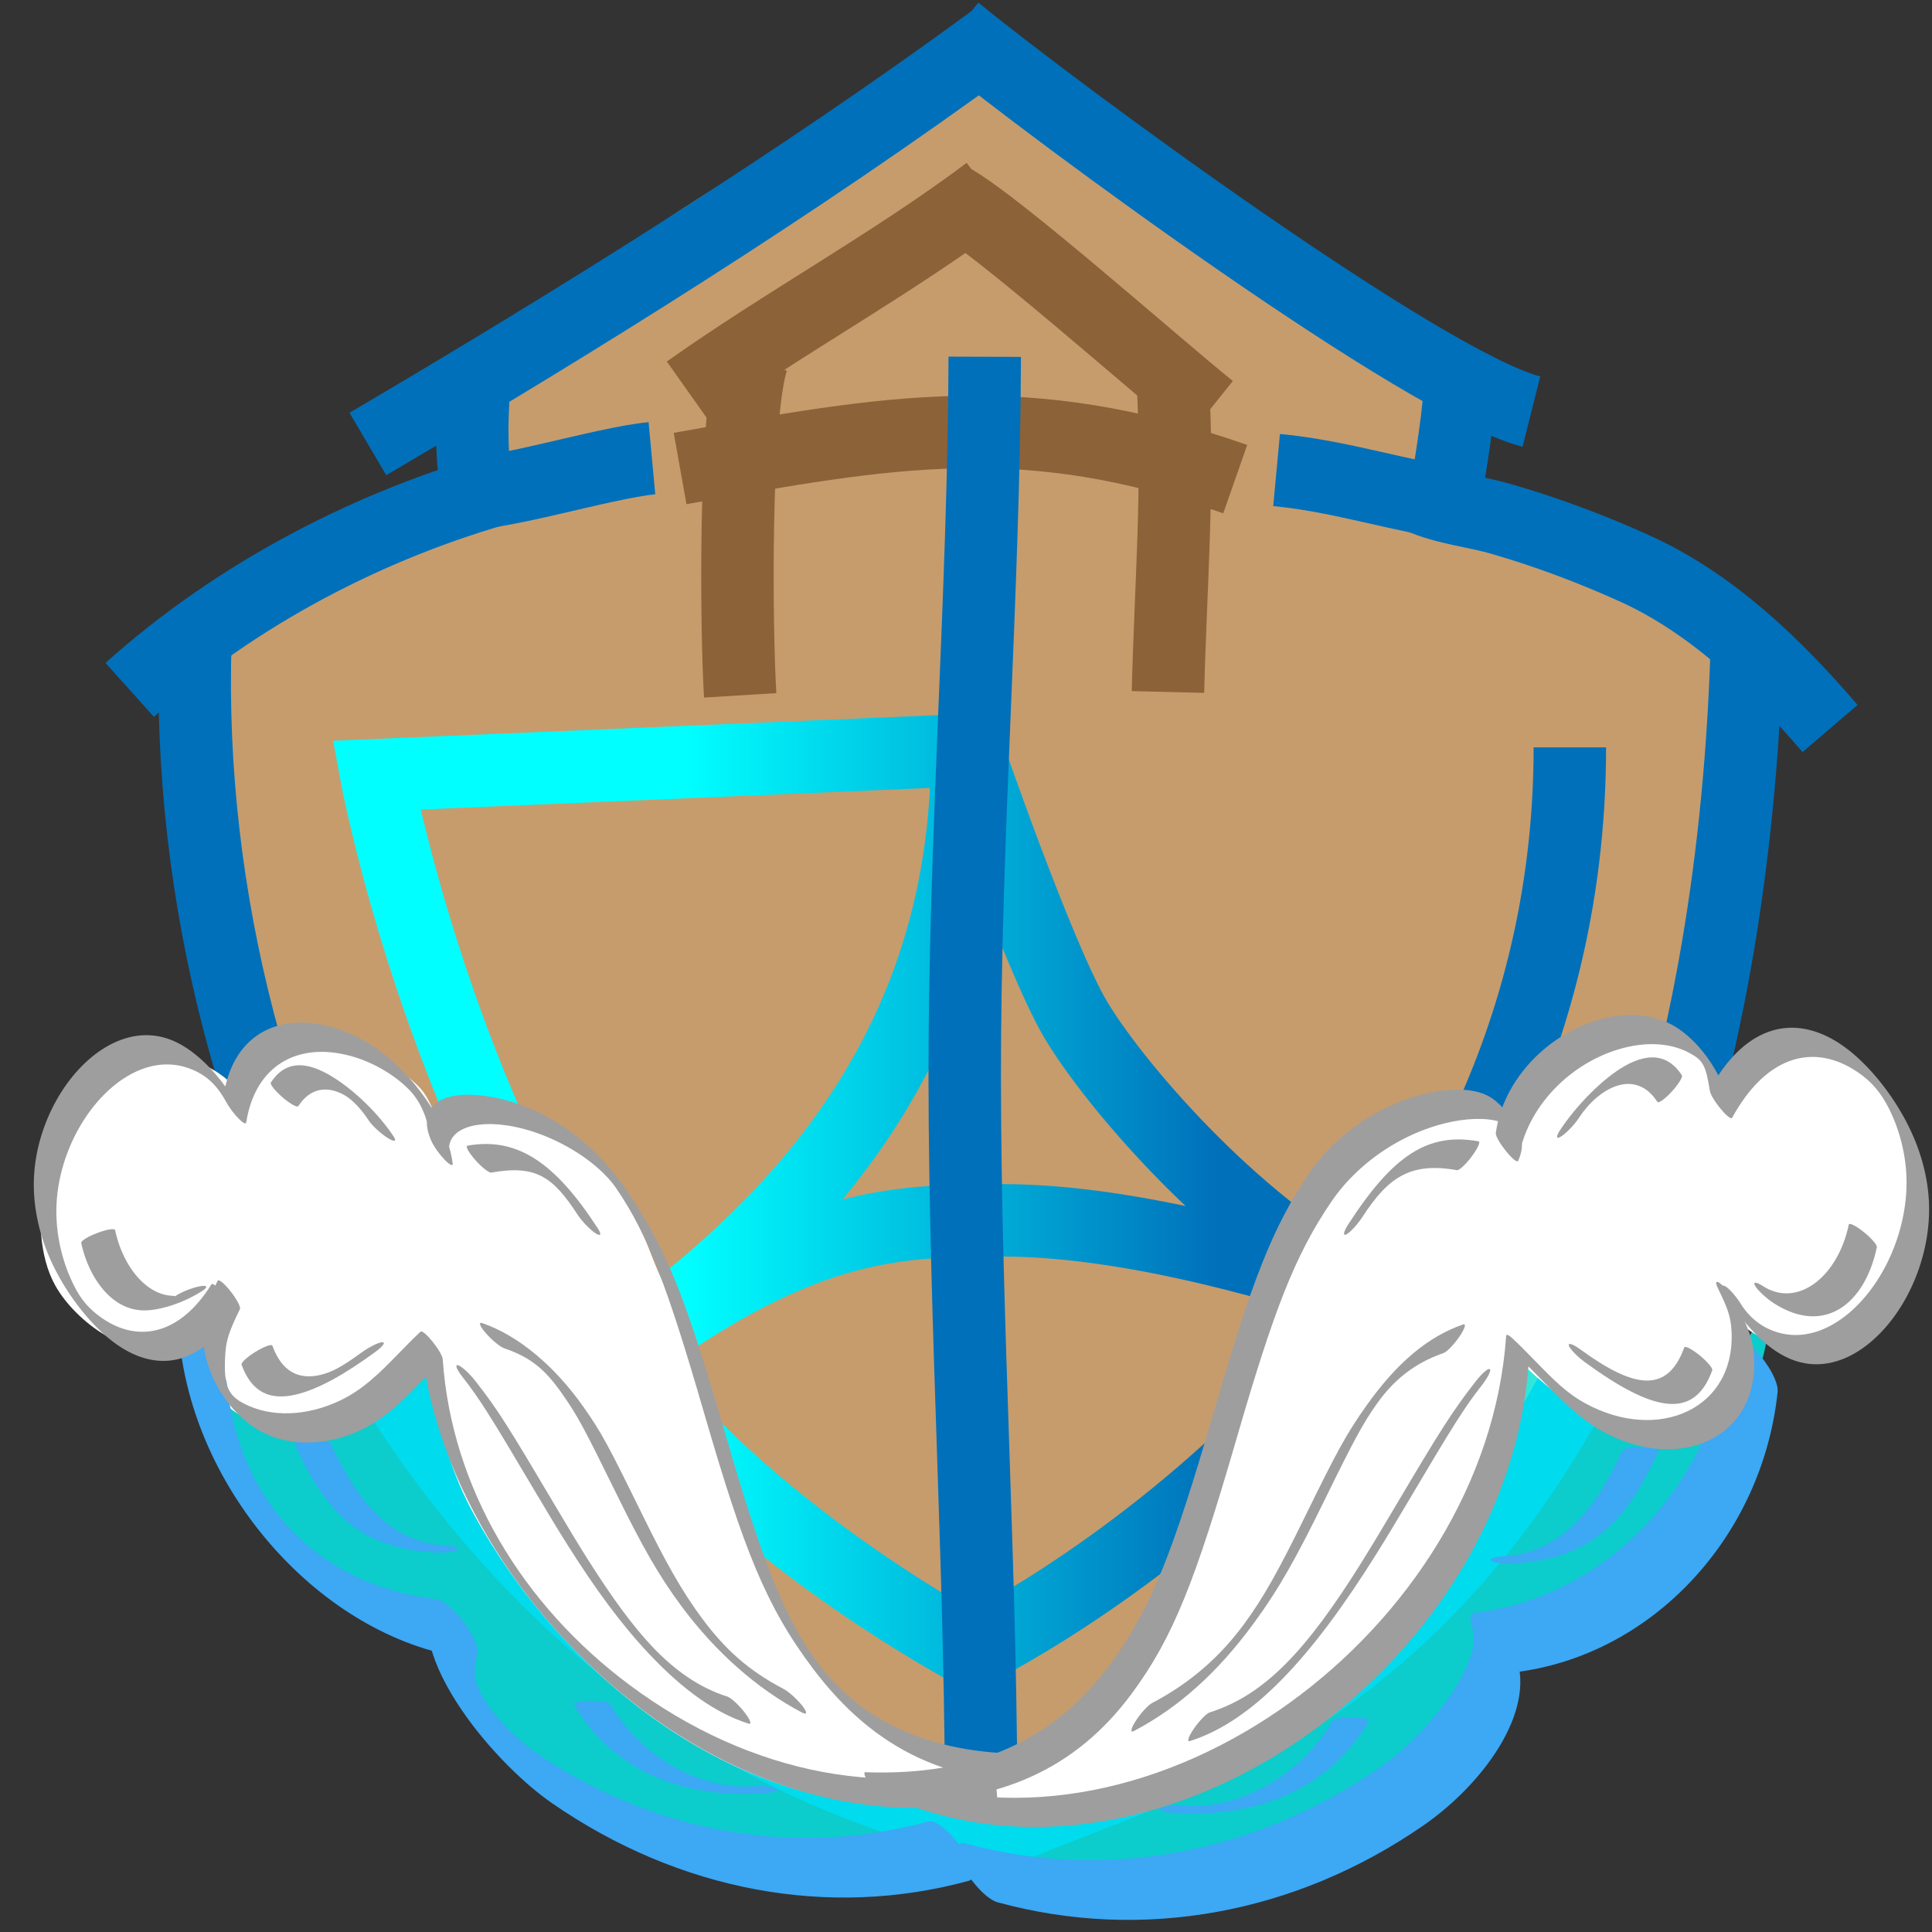
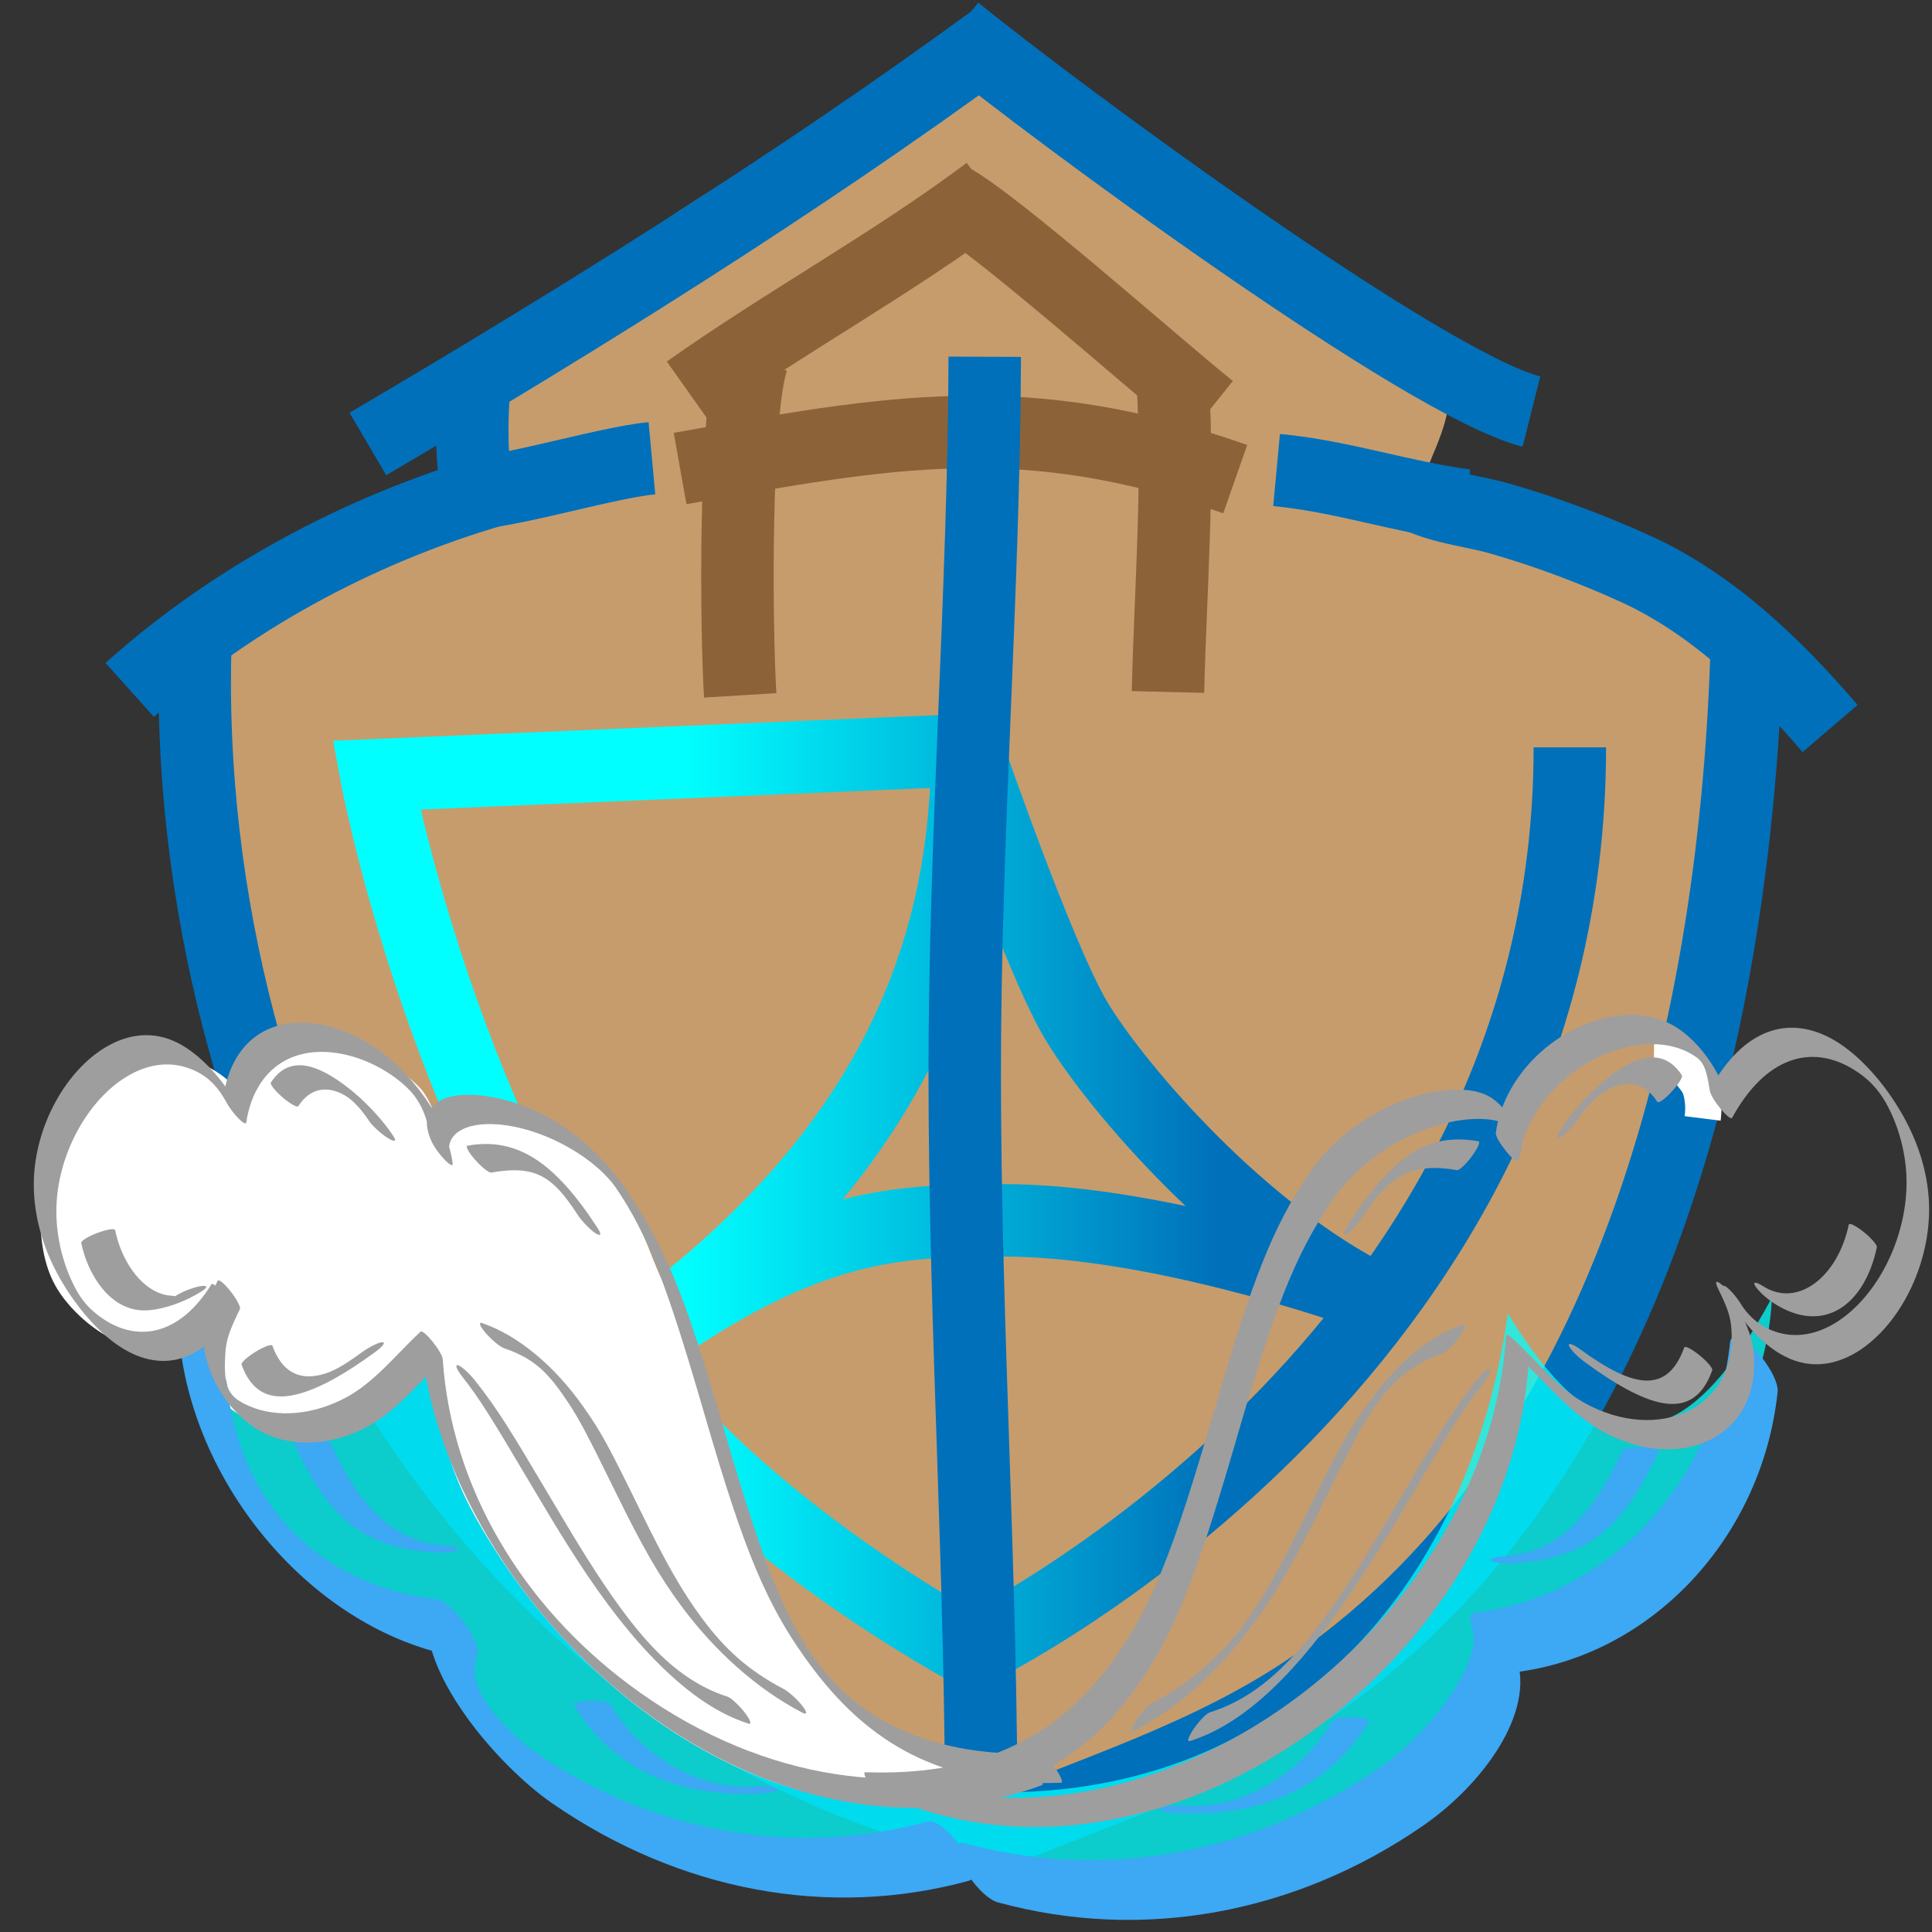
<svg xmlns="http://www.w3.org/2000/svg" viewBox="0 0 800 800">
  <rect x="0" y="0" width="800" height="800" fill="#333333" stroke="none" />
  <g id="am1">
    <path id="am2" style="fill:#c69c6d;fill-opacity:1;fill-rule:nonzero;opacity:1;stroke:#c69c6d;stroke-linecap:butt;stroke-linejoin:miter;stroke-miterlimit:10;stroke-opacity:1;stroke-width:30;" d="M407.26,27.53 C352.191,64.243,264.477,106.967,221.153,154.582 C208.576,168.405,228.82,196.808,216.014,209.625 C180.559,245.112,106.088,214.094,98.567,298.191 C92.801,362.659,121.984,460.762,151.971,518.01 C195.243,600.62,332.637,745.067,436.58,727.425 C463.847,722.797,513.988,690.73,535.734,673.605 C501.11,703.19,456.774,721.721,411.584,729.194 C581.086,727.187,694.54,468.928,707.596,328.057 C709.244,310.281,717.895,280.95,708.652,264.508 C695.065,240.338,604.803,233.851,579.356,215.239 C558.984,200.339,598.062,168.474,580.404,150.965 C542.909,113.786,452.999,73.27,407.26,27.53 z" />
  </g>
  <g id="am3">
    <path id="am4" style="fill:none;opacity:1;stroke:#8c6238;stroke-linecap:butt;stroke-linejoin:miter;stroke-miterlimit:10;stroke-opacity:1;stroke-width:30;" d="M409.282,79.438 C369.406,109.344,325.449,133.131,284.782,161.937" />
    <path id="am5" style="fill:none;opacity:1;stroke:#8c6238;stroke-linecap:butt;stroke-linejoin:miter;stroke-miterlimit:10;stroke-opacity:1;stroke-width:30;" d="M393.815,82.501 C412.603,92.708,478.673,151.448,501.113,169.461" />
    <path id="am6" style="fill:none;opacity:1;stroke:#8c6238;stroke-linecap:butt;stroke-linejoin:miter;stroke-miterlimit:10;stroke-opacity:1;stroke-width:30;" d="M311.627,148.701 C303.963,171.365,304.823,260.611,306.5,287.931" />
    <path id="am7" style="fill:none;opacity:1;stroke:#8c6238;stroke-linecap:butt;stroke-linejoin:miter;stroke-miterlimit:10;stroke-opacity:1;stroke-width:30;" d="M485.617,157.786 C488.144,201.449,484.712,242.931,483.629,286.536" />
    <path id="am8" style="fill:none;opacity:1;stroke:#8c6238;stroke-linecap:butt;stroke-linejoin:miter;stroke-miterlimit:10;stroke-opacity:1;stroke-width:30;" d="M281.613,194.006 C368.712,178.45,424.443,167.896,511.484,198.395" />
  </g>
  <g id="am9">
    <linearGradient x1="155.832" y1="496.687" x2="650.039" y2="496.687" gradientUnits="userSpaceOnUse" id="am11">
      <stop offset="0.259" style="stop-color:#00ffff;stop-opacity:1;" />
      <stop offset="0.705" style="stop-color:#0070ba;stop-opacity:1;" />
    </linearGradient>
    <g id="am12">
      <path style="fill:none;opacity:1;stroke:url(#am11);stroke-linecap:butt;stroke-linejoin:miter;stroke-miterlimit:10;stroke-opacity:1;stroke-width:30;" d="M650.039,309.453 C650.039,564.373,402.274,683.921,402.274,683.921 C402.274,683.921,307.113,633.599,255.822,562.407 C181.264,458.921,155.832,320.982,155.832,320.982 C155.832,320.982,400.472,310.617,400.472,310.617 C400.472,310.617,429.8,395.691,445.301,422.01 C460.255,447.402,509.35,506.007,563.93,535.216 C539.808,526.892,471.162,505.312,415.272,505.312 C369.617,505.312,330.214,506.538,255.822,562.407 C266.774,554.394,275.058,546.286,285.022,538.218 C360.242,477.308,400.472,404.09,400.472,310.617" />
    </g>
  </g>
  <g id="am13">
    <path id="am14" style="fill:none;opacity:1;stroke:#0070ba;stroke-linecap:butt;stroke-linejoin:miter;stroke-miterlimit:10;stroke-opacity:1;stroke-width:30;" d="M411.704,16.293 C330.171,76.113,239.577,132.502,152.33,183.842" />
    <path id="am15" style="fill:none;opacity:1;stroke:#0070ba;stroke-linecap:butt;stroke-linejoin:miter;stroke-miterlimit:10;stroke-opacity:1;stroke-width:30;" d="M634.127,170.411 C590.004,159.31,436.783,46.366,395.618,12.689" />
    <path id="am16" style="fill:none;opacity:1;stroke:#0070ba;stroke-linecap:butt;stroke-linejoin:miter;stroke-miterlimit:10;stroke-opacity:1;stroke-width:30;" d="M196.345,159.903 C195.037,175.913,195.171,190.587,197.941,206.449" />
-     <path id="am17" style="fill:none;opacity:1;stroke:#0070ba;stroke-linecap:butt;stroke-linejoin:miter;stroke-miterlimit:10;stroke-opacity:1;stroke-width:30;" d="M604.818,158.424 C603.276,179.316,599.419,199.655,595.966,220.298" />
    <path id="am18" style="fill:none;opacity:1;stroke:#0070ba;stroke-linecap:butt;stroke-linejoin:miter;stroke-miterlimit:10;stroke-opacity:1;stroke-width:30;" d="M210.217,201.387 C153.473,216.962,97.805,246.076,53.709,285.66" />
    <path id="am19" style="fill:none;opacity:1;stroke:#0070ba;stroke-linecap:butt;stroke-linejoin:miter;stroke-miterlimit:10;stroke-opacity:1;stroke-width:30;" d="M587.896,205.908 C598.731,210.689,610.388,211.636,621.708,214.91 C640.528,220.354,659.565,227.485,677.393,235.613 C709.008,250.027,735.417,275.565,757.785,301.66" />
    <path id="am20" style="fill:none;opacity:1;stroke:#0070ba;stroke-linecap:butt;stroke-linejoin:miter;stroke-miterlimit:10;stroke-opacity:1;stroke-width:30;" d="M80.895,265.83 C74.18,474.01,193.224,710.808,413.388,756.136" />
    <path id="am21" style="fill:none;opacity:1;stroke:#0070ba;stroke-linecap:butt;stroke-linejoin:miter;stroke-miterlimit:10;stroke-opacity:1;stroke-width:30;" d="M723.341,266.763 C718.987,419.098,678.849,604.922,544.323,697.731 C501.253,727.445,452.817,741.796,405.343,761.882" />
    <path id="am22" style="fill:none;opacity:1;stroke:#0070ba;stroke-linecap:butt;stroke-linejoin:miter;stroke-miterlimit:10;stroke-opacity:1;stroke-width:30;" d="M407.764,147.724 C407.399,247.051,399.365,346.789,399.47,446.328 C399.582,551.381,406.682,656.228,406.296,761.315" />
    <path id="am23" style="fill:none;opacity:1;stroke:#0070ba;stroke-linecap:butt;stroke-linejoin:miter;stroke-miterlimit:10;stroke-opacity:1;stroke-width:30;" d="M606.86,209.26 C580.627,205.842,555.271,197.11,528.606,194.63" />
    <path id="am24" style="fill:none;opacity:1;stroke:#0070ba;stroke-linecap:butt;stroke-linejoin:miter;stroke-miterlimit:10;stroke-opacity:1;stroke-width:30;" d="M189.356,204.213 C203.492,206.245,249.477,191.646,269.947,189.753" />
  </g>
  <g id="am25">
    <path id="am26" style="fill:#00ffff;fill-opacity:0.75;fill-rule:nonzero;opacity:1;stroke:#00ffff;stroke-linecap:butt;stroke-linejoin:miter;stroke-miterlimit:10;stroke-opacity:0;stroke-width:15;" d="M733.692,537.358 C732.214,581.654,696.308,648.677,656.633,670.697 C648.489,675.217,632.409,672.548,626.506,678.128 C600.35,702.851,606.503,722.908,561.599,750.667 C499.424,789.103,445.252,770.927,379.229,769.112 C327.088,767.678,286.167,781.118,237.933,750.815 C192.593,722.331,204.503,703.833,181.146,675.649 C160.229,650.409,105.936,655.506,82.34,574.335 C80.273,567.224,74.203,555.615,76.352,548.145 C78.032,542.306,85.589,557.24,86.499,558.622 C94.459,570.722,106.558,580.232,120.67,583.828 C146.968,590.528,176.577,563.548,193.077,545.733 C170.852,658.902,307.897,738.312,405.983,741.996 C528.619,746.601,608.247,659.73,624.359,543.872 C666.863,613.311,700.569,598.872,733.692,537.358 z" />
  </g>
  <g id="am27">
    <path id="am28" style="fill:#ffffff;fill-opacity:1;fill-rule:nonzero;opacity:1;stroke:#ffffff;stroke-linecap:butt;stroke-linejoin:miter;stroke-miterlimit:10;stroke-opacity:1;stroke-width:15;" d="M395.951,738.629 C379.406,736.241,369.851,729.749,356.564,720.059 C308.134,684.739,305.881,637.951,288.969,584.634 C282.846,565.328,273.164,546.98,265.173,528.392 C260.351,517.174,257.128,505.309,249.744,495.273 C238.512,480.008,215.431,465.993,195.926,467.687 C191.091,468.107,182.093,478.848,178.594,477.44 C176.34,476.534,173.172,460.452,168.308,455.466 C155.312,442.148,123.043,428.226,107.716,444.39 C102.333,450.067,101.597,458.188,98.124,464.924 C89.754,443.921,59.083,437.349,43.066,451.588 C26.202,466.579,18.221,508.816,29.491,528.752 C36.433,541.033,56.327,556.709,71.133,549.22 C75.768,546.875,90.327,526.979,94.726,530.924 C101.71,537.188,93.398,554.949,93.082,562.383 C92.291,581,116.425,585.763,130.555,586.037 C149.694,586.408,171.264,549.117,183.044,556.626 C186.287,558.693,186.697,572.88,187.342,576.793 C190.077,593.393,194.666,608.596,202.798,623.421 C237.707,687.064,306.774,744.351,383.804,739.929" />
-     <path id="am29" style="fill:#ffffff;fill-opacity:1;fill-rule:nonzero;opacity:1;stroke:#ffffff;stroke-linecap:butt;stroke-linejoin:miter;stroke-miterlimit:10;stroke-opacity:1;stroke-width:15;" d="M315.167,673.702 C321.455,681.819,326.343,691.384,332.804,699.198 C339.904,707.784,349.951,714.631,359.227,720.557 C371.056,728.114,382.757,735.427,397.124,736.905 C389.95,735.976,383.491,732.646,376.92,729.86 C366.617,725.493,354.684,719.957,346.119,712.65 C329.273,698.277,317.883,675.078,307.342,656.05" />
  </g>
  <g id="am30">
    <g id="am32">
      <path style="fill:#3da8f4;fill-opacity:1;fill-rule:nonzero;opacity:1;stroke:none;" d="M74.352,555.35 C81.123,620.374,135.762,679.787,195.305,686.832 C195.305,686.832,178.244,663.45,178.244,663.45 C174.063,675.191,179.781,692.46,193.615,711.547 C203.916,725.76,217.559,739.043,228.584,746.663 C281.23,783.046,343.198,794.705,401.311,778.754 C404.151,777.974,402.682,771.849,398.028,765.072 C393.375,758.295,387.301,753.433,384.46,754.212 C328.409,769.598,269.205,758.459,221.51,725.497 C215.334,721.229,207.401,713.505,202.595,706.874 C197.349,699.636,195.051,692.695,197.592,685.559 C199.598,679.926,187.226,662.969,180.532,662.177 C131.159,656.336,99.013,621.38,94.016,573.397 C93.531,568.739,88.736,560.923,83.306,555.939 C77.876,550.955,73.867,550.692,74.352,555.35 z" />
    </g>
    <g id="am34">
      <path style="fill:#3da8f4;fill-opacity:1;fill-rule:nonzero;opacity:1;stroke:none;" d="M311.78,739.669 C291.074,741.205,266.109,728.644,252.662,705.612 C252.182,704.789,248.457,704.2,244.343,704.296 C240.229,704.392,237.283,705.137,237.763,705.96 C252.571,731.322,280.178,745.213,316.997,742.481 C320.88,742.193,322.861,741.33,321.42,740.553 C319.979,739.777,315.663,739.38,311.78,739.669 z" />
    </g>
    <g id="am36">
      <path style="fill:#3da8f4;fill-opacity:1;fill-rule:nonzero;opacity:1;stroke:none;" d="M184.468,639.992 C164.029,638.7,149.443,625.236,136.925,597.672 C136.55,596.847,132.902,596.239,128.777,596.314 C124.652,596.389,121.612,597.118,121.986,597.943 C135.532,627.769,149.808,640.948,179.949,642.852 C183.899,643.102,188.112,642.664,189.36,641.874 C190.608,641.084,188.418,640.241,184.468,639.992 z" />
    </g>
  </g>
  <g id="am37">
    <g id="am39">
      <path style="fill:#9e9e9e;fill-opacity:1;fill-rule:nonzero;opacity:1;stroke:none;" d="M430.772,726.083 C387.503,727.597,357.437,713.532,339.029,689.127 C324.945,670.455,315.706,646.544,300.957,595.891 C300.616,594.721,300.616,594.721,300.276,593.55 C284.56,539.543,276.6,518.025,259.666,493.169 C243.718,469.762,222.209,457.008,201.68,453.933 C183.001,451.134,172.274,457.856,178.554,472.3 C180.755,477.364,187.888,484.873,187.441,481.656 C185.719,469.261,178.465,455.393,166.47,443.157 C157.419,433.925,147.125,427.871,136.685,425.104 C114.382,419.193,96.45,429.107,92.629,453.393 C92.629,453.393,100.918,461.906,100.918,461.906 C91.268,444.27,79.66,433.404,69.269,430.029 C60.842,427.293,52.062,428.669,43.727,433.638 C27.61,443.248,15.332,464.985,14.1,486.809 C13.459,498.139,15.784,510.054,20.8,521.399 C26.537,534.372,36.495,547.645,46.392,555.283 C64.32,569.119,83.003,565.74,96.74,543.618 C97.208,542.865,95.53,539.613,92.994,536.353 C90.457,533.093,88.022,531.061,87.555,531.813 C74.212,553.3,56.105,556.576,40.509,544.539 C35.479,540.657,32.43,536.594,29.216,529.324 C24.985,519.756,22.833,508.726,23.436,498.052 C24.645,476.642,36.789,455.141,52.701,445.654 C60.832,440.806,69.362,439.469,77.292,442.044 C84.89,444.512,89.646,448.964,93.659,456.297 C96.328,461.176,101.658,466.65,101.947,464.811 C105.674,441.121,123.211,431.426,144.843,437.159 C154.199,439.638,163.285,444.982,169.394,451.214 C173.559,455.461,176.852,461.758,178.136,470.994 C178.136,470.994,187.024,480.35,187.024,480.35 C182.468,469.87,192.734,463.438,210.048,466.031 C227.792,468.69,247.032,480.098,255.24,492.144 C268.395,511.453,276.49,533.338,291.173,583.795 C291.514,584.966,291.514,584.966,291.855,586.137 C307.928,641.341,317.067,664.994,336.654,690.961 C362.371,725.055,393.868,739.79,439.38,738.197 C440.381,738.162,439.266,735.421,436.889,732.076 C434.512,728.731,431.773,726.048,430.772,726.083 z" />
    </g>
    <g id="am41">
      <path style="fill:#9e9e9e;fill-opacity:1;fill-rule:nonzero;opacity:1;stroke:none;" d="M90.127,530.339 C85.784,539.216,84.343,543.181,83.966,549.191 C82.847,567.037,94.658,587.037,110.939,594.128 C123.102,599.425,138.661,598.115,152.505,590.552 C157.608,587.764,162.363,584.003,167.894,578.664 C169.796,576.828,171.361,575.245,174.567,571.949 C178.959,567.433,180.769,565.617,183.195,563.364 C183.195,563.364,173.991,551.933,173.991,551.933 C177.853,608.364,214.264,669.497,266.859,708.672 C318.074,746.818,378.38,759.146,431.583,739.135 C432.39,738.832,431.058,735.885,428.609,732.553 C426.159,729.222,423.519,726.767,422.712,727.07 C369.998,746.897,310.356,734.705,260.756,697.761 C215.959,664.395,186.938,615.67,183.324,562.855 C183.116,559.815,175.402,550.234,174.12,551.424 C171.684,553.687,169.87,555.507,165.47,560.031 C162.269,563.322,160.706,564.902,158.811,566.732 C153.315,572.037,148.6,575.766,143.552,578.524 C129.964,585.948,114.709,587.232,103.229,582.232 C94.556,578.456,92.401,574.806,93.302,560.446 C93.662,554.701,95.075,550.813,99.35,542.075 C99.756,541.244,98.021,537.944,95.474,534.703 C92.927,531.462,90.533,529.509,90.127,530.339 z" />
    </g>
    <g id="am43">
      <path style="fill:#9e9e9e;fill-opacity:1;fill-rule:nonzero;opacity:1;stroke:none;" d="M301.182,702.523 C289.64,698.876,279.371,691.675,270.004,681.75 C261.935,673.199,253.305,661.423,243.286,645.54 C239.231,639.112,235.319,632.638,229.573,622.933 C210.474,590.676,206.069,583.597,196.787,571.771 C194.358,568.678,191.197,565.796,189.726,565.335 C188.255,564.874,189.031,567.008,191.459,570.102 C198.645,579.257,203.192,586.563,220.884,616.444 C226.763,626.374,230.797,633.05,235.052,639.795 C246.656,658.19,257.209,672.591,268.958,685.04 C283.132,700.059,296.588,709.496,309.967,713.723 C311.442,714.189,310.671,712.059,308.245,708.967 C305.819,705.874,302.657,702.989,301.182,702.523 z" />
    </g>
    <g id="am45">
      <path style="fill:#9e9e9e;fill-opacity:1;fill-rule:nonzero;opacity:1;stroke:none;" d="M324.416,699.333 C310.034,691.784,300.341,683.087,290.776,670.228 C282.37,658.927,275.724,647.053,265.678,626.587 C251.974,598.669,249.158,593.312,241.658,582.652 C229.717,565.681,214.717,553.053,199.696,547.875 C197.992,547.287,198.646,549.145,201.156,552.024 C203.667,554.903,207.085,557.713,208.789,558.301 C219.86,562.117,225.637,566.981,232.681,576.992 C239.208,586.268,242.097,591.765,255.229,618.518 C265.742,639.933,272.671,652.315,282.307,665.268 C296.122,683.841,313.315,699.268,332.146,709.153 C334.303,710.285,334.321,709.004,332.186,706.293 C330.051,703.581,326.572,700.465,324.416,699.333 z" />
    </g>
    <g id="am47">
      <path style="fill:#9e9e9e;fill-opacity:1;fill-rule:nonzero;opacity:1;stroke:none;" d="M203.441,485.542 C221.75,482.285,228.88,487.118,239.123,502.91 C240.837,505.554,244.112,508.981,246.438,510.564 C248.763,512.148,249.258,511.289,247.544,508.646 C229.845,481.358,214.174,470.736,193.578,474.399 C192.614,474.571,194.041,477.204,196.765,480.281 C199.488,483.358,202.478,485.713,203.441,485.542 z" />
    </g>
    <g id="am49">
      <path style="fill:#9e9e9e;fill-opacity:1;fill-rule:nonzero;opacity:1;stroke:none;" d="M123.527,458.017 C128.501,450.344,135.553,449.517,142.603,453.461 C145.698,455.193,149.392,458.934,152.666,463.944 C154.023,466.021,157.448,469.213,160.316,471.073 C163.184,472.934,164.409,472.759,163.052,470.682 C157.134,461.625,146.335,450.689,135.798,444.793 C125.436,438.996,117.551,439.92,112.155,448.244 C111.7,448.946,113.877,451.702,117.017,454.401 C120.157,457.1,123.072,458.719,123.527,458.017 z" />
    </g>
    <g id="am51">
      <path style="fill:#9e9e9e;fill-opacity:1;fill-rule:nonzero;opacity:1;stroke:none;" d="M149.617,560.107 C142.04,565.634,137.713,568.127,132.617,569.33 C123.673,571.44,116.673,567.969,112.794,557.229 C112.506,556.432,109.413,557.54,105.884,559.703 C102.356,561.866,99.729,564.265,100.016,565.061 C104.084,576.322,111.578,580.038,122.469,577.468 C131.99,575.222,142.944,568.91,155.414,559.814 C158.572,557.51,159.834,555.709,158.233,555.79 C156.632,555.871,152.775,557.804,149.617,560.107 z" />
    </g>
    <g id="am53">
      <path style="fill:#9e9e9e;fill-opacity:1;fill-rule:nonzero;opacity:1;stroke:none;" d="M33.636,514.65 C35.635,524.2,40.488,532.985,46.855,537.986 C50.405,540.773,54.346,542.366,58.767,542.59 C65.177,542.915,75.457,539.887,83.808,534.505 C86.268,532.92,85.831,532.071,82.832,532.608 C79.834,533.146,75.409,534.866,72.949,536.452 C72.069,537.019,73.318,536.651,71.089,536.538 C67.529,536.357,63.924,534.9,60.632,532.316 C54.419,527.436,49.637,518.779,47.667,509.367 C47.495,508.546,44.215,509.063,40.34,510.522 C36.466,511.981,33.464,513.829,33.636,514.65 z" />
    </g>
  </g>
  <g id="am54">
    <g id="am56">
      <path style="fill:#3da8f4;fill-opacity:1;fill-rule:nonzero;opacity:1;stroke:none;" d="M716.39,555.773 C710.425,613.057,666.083,661.275,610.633,667.836 C608.695,668.065,608.32,670.451,609.64,674.156 C614.347,687.376,592.822,717.076,571.283,731.962 C519.786,767.551,457.677,779.236,399.615,763.299 C395.613,762.201,395.37,766.768,399.072,773.501 C402.774,780.233,409.019,786.582,413.021,787.68 C473.27,804.218,536.736,792.277,589.226,756.001 C614.228,738.723,635.891,708.833,627.825,686.182 C627.825,686.182,626.831,692.503,626.831,692.503 C684.255,685.709,729.85,636.129,736.08,576.3 C736.475,572.505,732.388,564.833,726.951,559.165 C721.513,553.496,716.785,551.978,716.39,555.773 z" />
    </g>
    <g id="am58">
      <path style="fill:#3da8f4;fill-opacity:1;fill-rule:nonzero;opacity:1;stroke:none;" d="M485.059,750.565 C522.922,753.374,551.485,739.003,566.806,712.761 C567.286,711.938,564.34,711.193,560.226,711.097 C556.112,711.001,552.387,711.59,551.907,712.413 C537.947,736.324,512.027,749.366,490.276,747.752 C486.393,747.464,482.076,747.86,480.636,748.637 C479.195,749.413,481.175,750.276,485.059,750.565 z" />
    </g>
    <g id="am60">
      <path style="fill:#3da8f4;fill-opacity:1;fill-rule:nonzero;opacity:1;stroke:none;" d="M626.909,647.315 C657.969,645.352,672.769,631.69,686.788,600.821 C687.163,599.996,684.123,599.267,679.998,599.192 C675.872,599.117,672.225,599.725,671.85,600.55 C658.858,629.156,643.748,643.105,622.39,644.454 C618.44,644.704,616.25,645.547,617.498,646.336 C618.746,647.126,622.959,647.565,626.909,647.315 z" />
    </g>
  </g>
  <g id="am61">
-     <path id="am62" style="fill:#ffffff;fill-opacity:1;fill-rule:nonzero;opacity:1;stroke:#ffffff;stroke-linecap:butt;stroke-linejoin:miter;stroke-miterlimit:10;stroke-opacity:1;stroke-width:15;" d="M412.723,741.883 C424.797,740.933,431.045,734.723,440.675,728.134 C515.835,676.705,505.29,572.493,547.12,499.888 C559.424,478.532,611.37,445.148,625.272,481.482 C631.157,459.423,661.634,426.243,687.378,435.403 C696.676,438.712,701.764,458.659,707.909,459.549 C730.787,462.862,737.557,414.845,769.792,452.72 C812.585,503,749.038,594.389,712.048,524.374 C708.087,540.247,720.51,559.549,711.869,574.943 C689.611,614.597,636.268,562.383,620.168,543.072 C616.449,558.975,620.29,576.402,615.72,592.65 C590.782,681.328,511.797,737.644,421.158,743.613" />
    <path id="am63" style="fill:#ffffff;fill-opacity:1;fill-rule:nonzero;opacity:1;stroke:#ffffff;stroke-linecap:butt;stroke-linejoin:miter;stroke-miterlimit:10;stroke-opacity:1;stroke-width:15;" d="M684.865,436.956 C699.69,437.128,706.812,449.065,705.039,463.121" />
  </g>
  <g id="am64">
    <g id="am66">
      <path style="fill:#9e9e9e;fill-opacity:1;fill-rule:nonzero;opacity:1;stroke:none;" d="M366.858,745.955 C413.44,747.586,445.599,732.325,468.578,701.344 C485.982,677.879,495.063,654.01,511.621,597.112 C512.045,595.652,512.045,595.652,512.47,594.193 C527.306,543.24,535.997,520.026,551.256,497.629 C563.719,479.336,584.758,466.861,604.493,463.905 C613.011,462.629,620.319,463.452,624.289,465.939 C624.146,465.85,620.814,461.536,620.672,460.968 C621.175,462.99,620.806,465.772,619.429,468.939 C619.429,468.939,628.709,480.485,628.709,480.485 C631.744,458.651,650.267,439.757,672.001,433.997 C682.355,431.253,692.272,431.968,699.76,436.108 C705.101,439.06,706.327,440.962,708.008,451.649 C708.549,455.086,716.341,464.5,717.258,462.825 C730.758,438.153,749.466,432.077,767.038,442.554 C773.472,446.39,777.646,450.894,780.914,456.681 C785.577,464.936,788.766,475.463,789.361,486 C790.633,508.517,779.934,532.712,763.932,545.061 C755.916,551.248,747.225,553.889,738.956,552.394 C730.903,550.937,724.724,546.16,720.931,540.052 C718.932,536.832,715.99,533.486,714.361,532.58 C712.733,531.673,713.033,533.548,715.033,536.768 C725.787,554.086,736.782,562.586,747.273,564.484 C755.903,566.045,764.792,563.344,772.965,557.037 C789.177,544.526,800,520.048,798.696,496.96 C798.038,485.309,794.403,473.312,787.894,461.788 C780.168,448.108,769.668,436.774,759.987,431.002 C740.981,419.671,721.821,425.893,708.052,451.056 C708.052,451.056,717.302,462.231,717.302,462.231 C714.934,447.181,704.581,431.115,692.501,424.437 C684.14,419.815,673.893,419.076,663.198,421.911 C641.195,427.742,622.482,446.83,619.387,469.094 C619.021,471.73,627.796,482.646,628.668,480.64 C630.189,477.142,630.602,474.024,629.861,471.042 C628.536,465.705,622.189,457.488,617.4,454.487 C612.327,451.308,604.755,450.455,595.776,451.8 C575.847,454.786,554.656,467.351,542.087,485.8 C526.766,508.287,518.051,531.567,503.188,582.611 C502.763,584.071,502.763,584.071,502.338,585.531 C485.812,642.325,476.756,666.126,459.426,689.491 C436.577,720.297,404.62,735.462,358.331,733.841 C357.279,733.804,358.335,736.486,360.69,739.832 C363.045,743.177,365.807,745.918,366.858,745.955 z" />
    </g>
    <g id="am68">
      <path style="fill:#9e9e9e;fill-opacity:1;fill-rule:nonzero;opacity:1;stroke:none;" d="M711.3,533.335 C715.376,541.667,716.605,545.047,716.957,550.664 C719.014,583.471,686.613,597.582,656.427,581.09 C650.412,577.804,645.672,573.746,638.135,566.057 C637.446,565.355,636.88,564.773,635.584,563.441 C631.145,558.877,628.972,556.7,626.218,554.143 C624.698,552.73,623.718,552.358,623.662,553.171 C615.36,674.477,478.068,776.738,366.867,734.912 C365.486,734.393,366.133,736.651,368.311,739.956 C370.49,743.261,373.375,746.361,374.756,746.88 C486.923,789.069,624.644,686.49,632.997,564.437 C632.997,564.437,630.441,563.465,630.441,563.465 C632.602,565.472,634.412,567.286,638.382,571.368 C639.694,572.717,640.313,573.352,641.059,574.113 C650.226,583.464,656.498,588.834,663.716,592.778 C695.327,610.048,728.425,595.634,726.291,561.605 C725.879,555.041,724.15,550.283,719.295,540.359 C717.962,537.633,715.091,533.851,712.883,531.911 C710.676,529.972,709.967,530.609,711.3,533.335 z" />
    </g>
    <g id="am70">
      <path style="fill:#9e9e9e;fill-opacity:1;fill-rule:nonzero;opacity:1;stroke:none;" d="M492.699,720.941 C518.602,712.757,542.891,686.689,569.99,643.37 C574.288,636.5,578.237,629.938,584.411,619.501 C601.139,591.221,606.423,582.759,613.432,573.829 C615.989,570.571,617.557,567.486,616.933,566.939 C616.309,566.392,613.73,568.59,611.173,571.848 C601.41,584.286,595.916,593.086,577.401,624.386 C571.417,634.502,567.633,640.789,563.616,647.211 C541.019,683.332,523.761,701.855,500.904,709.076 C499.564,709.5,496.641,712.499,494.375,715.775 C492.109,719.052,491.359,721.365,492.699,720.941 z" />
    </g>
    <g id="am72">
      <path style="fill:#9e9e9e;fill-opacity:1;fill-rule:nonzero;opacity:1;stroke:none;" d="M469.527,716.766 C488.205,706.961,504.282,692.41,518.997,672.369 C529.745,657.73,536.863,644.861,548.597,620.899 C560.402,596.793,564.352,589.354,570.316,581.005 C577.088,571.524,585.59,564.453,597.751,560.261 C599.126,559.787,602.06,556.752,604.305,553.483 C606.55,550.213,607.255,547.947,605.88,548.421 C591.455,553.394,578.684,564.015,566.063,581.684 C557.482,593.698,553.442,601.305,540.269,628.204 C529.661,649.867,523.263,661.435,515.293,672.29 C505.482,685.652,493.346,696.637,477.013,705.21 C475.384,706.066,472.387,709.346,470.319,712.537 C468.252,715.728,467.897,717.621,469.527,716.766 z" />
    </g>
    <g id="am74">
      <path style="fill:#9e9e9e;fill-opacity:1;fill-rule:nonzero;opacity:1;stroke:none;" d="M612.224,472.593 C591.073,468.831,576.702,478.572,558.362,506.849 C556.291,510.041,555.929,511.942,557.554,511.094 C559.179,510.245,562.175,506.969,564.246,503.776 C574.863,487.409,584.121,481.133,603.289,484.542 C604.207,484.705,606.951,482.162,609.418,478.863 C611.886,475.563,613.141,472.756,612.224,472.593 z" />
    </g>
    <g id="am76">
      <path style="fill:#9e9e9e;fill-opacity:1;fill-rule:nonzero;opacity:1;stroke:none;" d="M696.427,445.24 C690.902,436.719,682.841,435.773,672.98,441.291 C663.86,446.394,652.724,457.672,645.924,468.078 C644.113,470.849,644.419,471.918,646.606,470.466 C648.793,469.015,652.034,465.592,653.844,462.822 C661.885,450.516,677.055,442.028,686.285,456.264 C686.751,456.982,689.399,455.097,692.199,452.053 C695,449.009,696.893,445.959,696.427,445.24 z" />
    </g>
    <g id="am78">
      <path style="fill:#9e9e9e;fill-opacity:1;fill-rule:nonzero;opacity:1;stroke:none;" d="M656.358,564.103 C684.102,584.342,701.417,588.427,709.008,567.415 C709.307,566.587,706.952,563.801,703.748,561.192 C700.545,558.583,697.706,557.139,697.407,557.967 C690.251,577.774,675.784,574.361,654.484,558.823 C651.309,556.507,649.154,555.811,649.671,557.269 C650.188,558.727,653.182,561.787,656.358,564.103 z" />
    </g>
    <g id="am80">
-       <path style="fill:#9e9e9e;fill-opacity:1;fill-rule:nonzero;opacity:1;stroke:none;" d="M765.534,507.098 C761.015,528.69,744.338,541.787,729.998,532.546 C727.031,530.634,725.635,530.671,726.879,532.63 C728.123,534.588,731.537,537.726,734.504,539.638 C755.438,553.129,772.249,539.926,777.165,516.44 C777.356,515.526,774.908,512.693,771.696,510.113 C768.484,507.533,765.725,506.184,765.534,507.098 z" />
+       <path style="fill:#9e9e9e;fill-opacity:1;fill-rule:nonzero;opacity:1;stroke:none;" d="M765.534,507.098 C761.015,528.69,744.338,541.787,729.998,532.546 C727.031,530.634,725.635,530.671,726.879,532.63 C728.123,534.588,731.537,537.726,734.504,539.638 C755.438,553.129,772.249,539.926,777.165,516.44 C777.356,515.526,774.908,512.693,771.696,510.113 C768.484,507.533,765.725,506.184,765.534,507.098 " />
    </g>
  </g>
</svg>